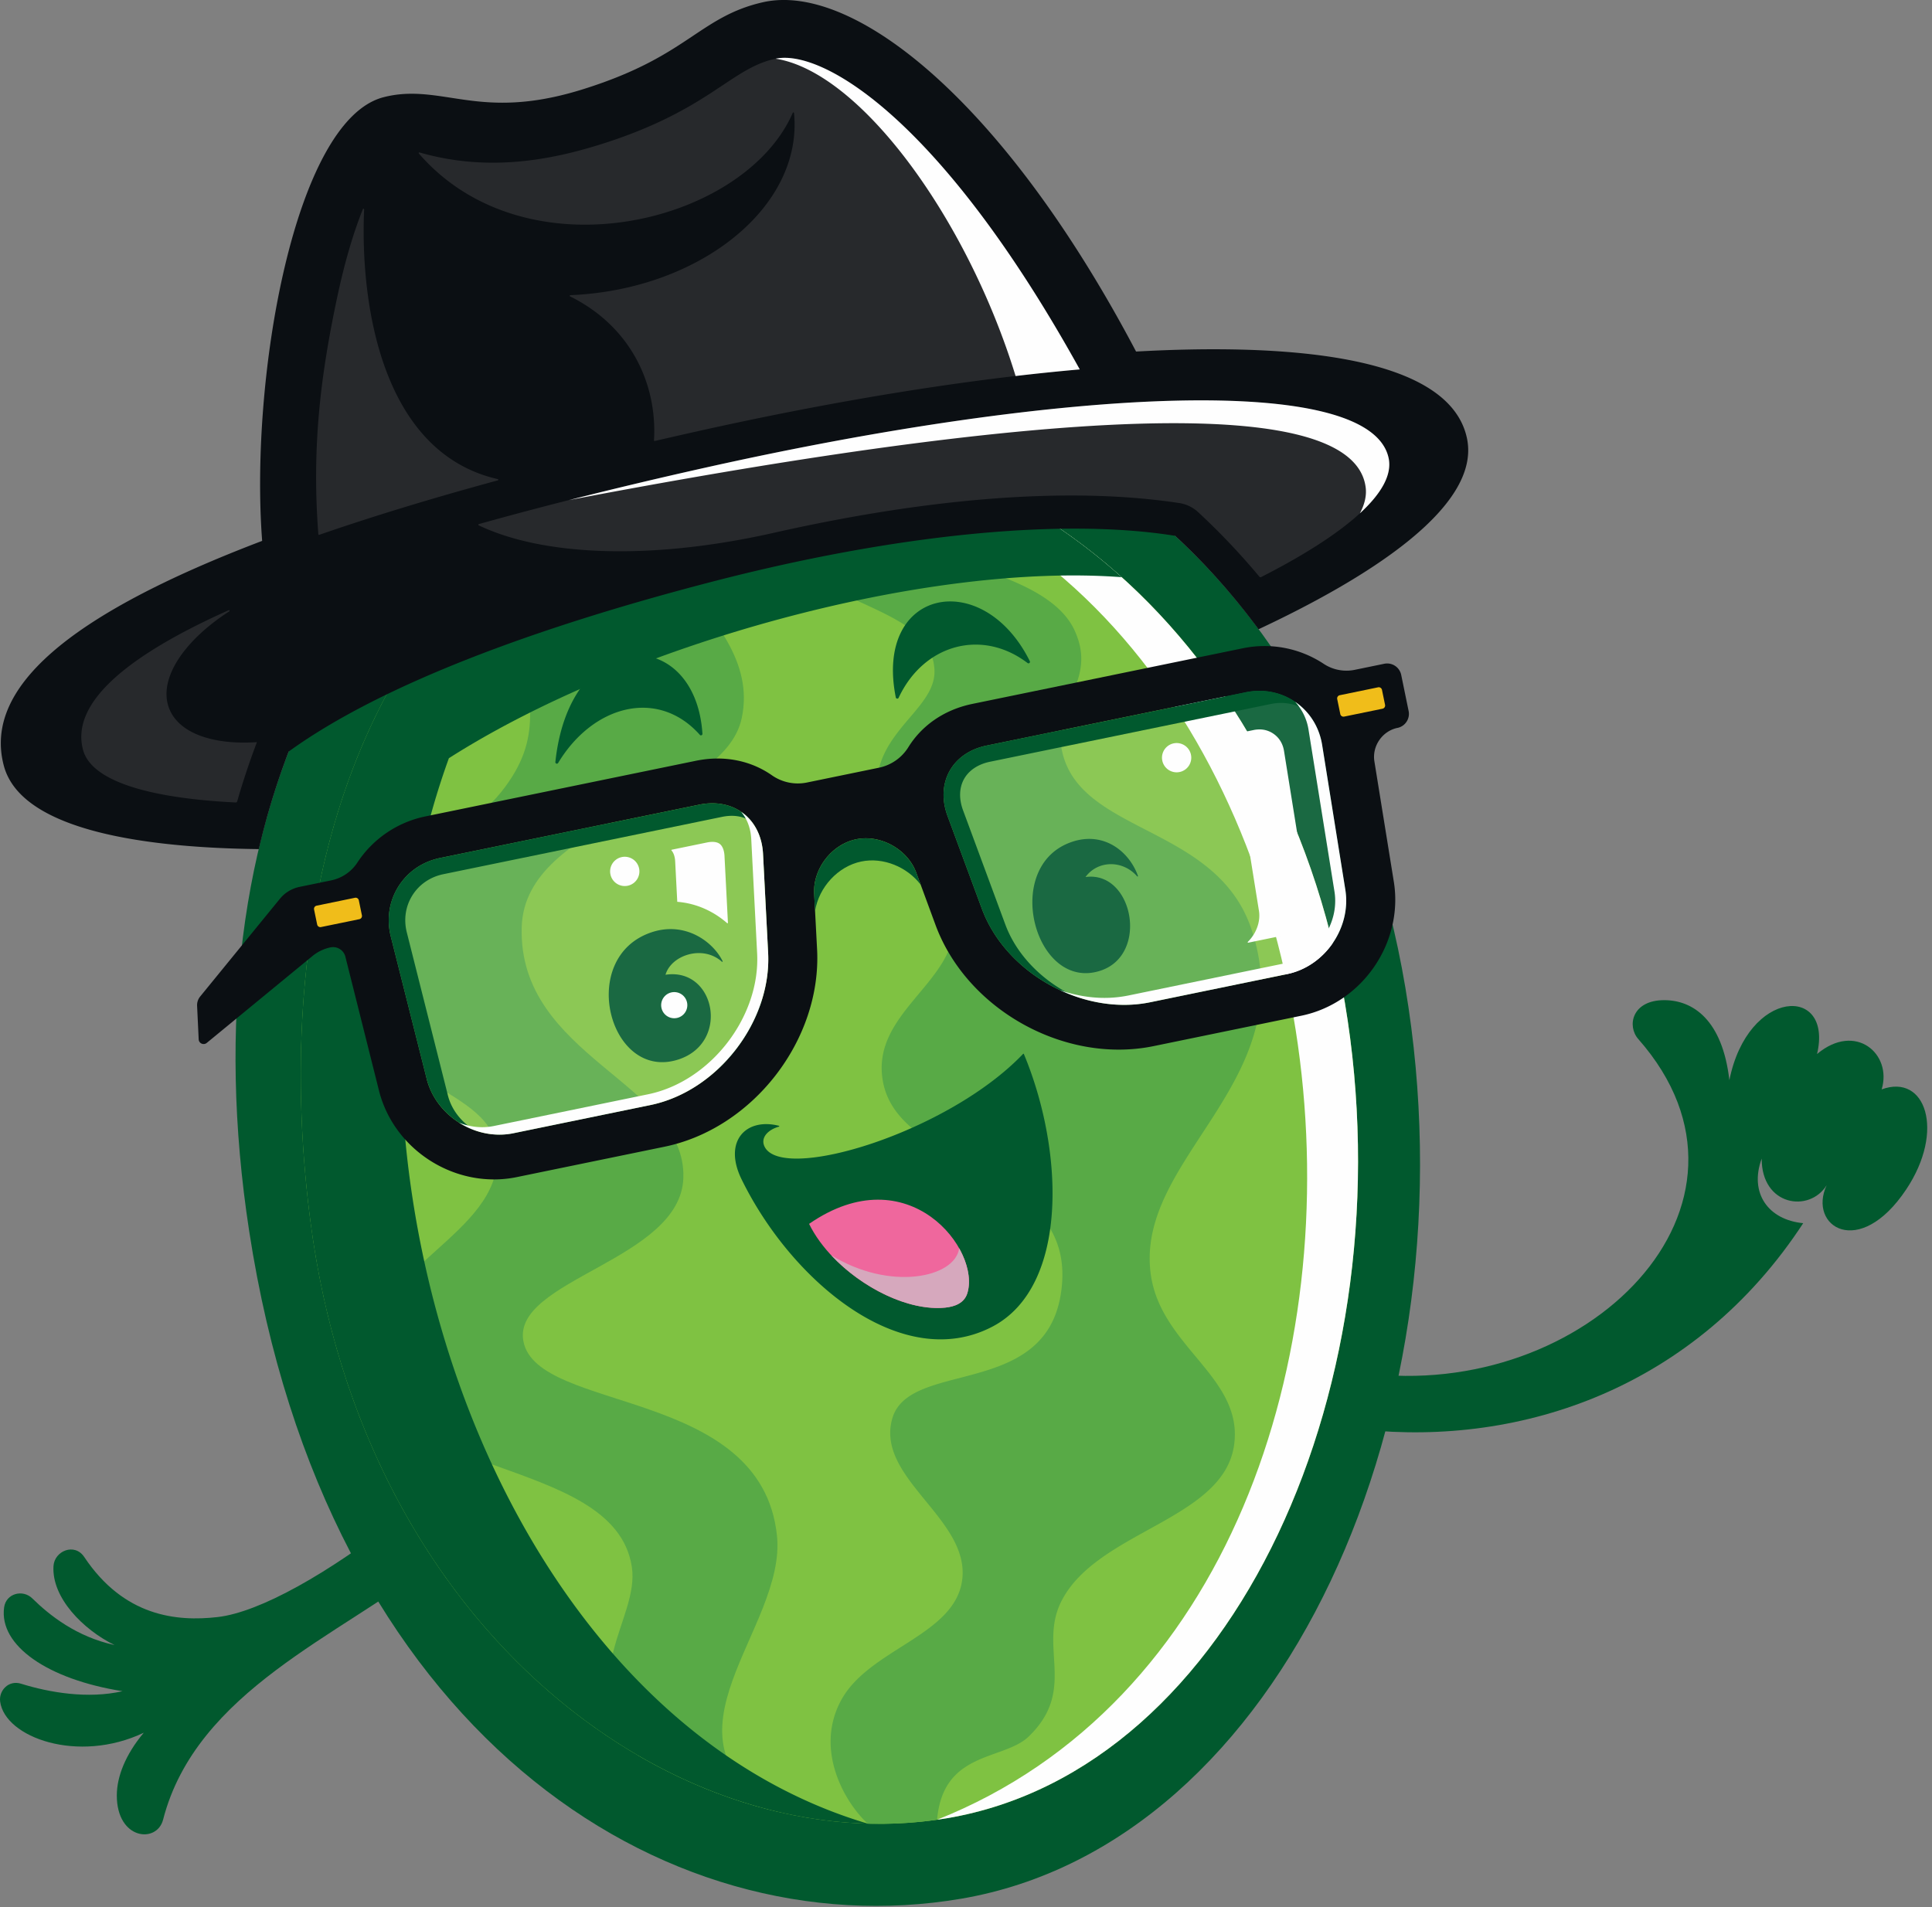
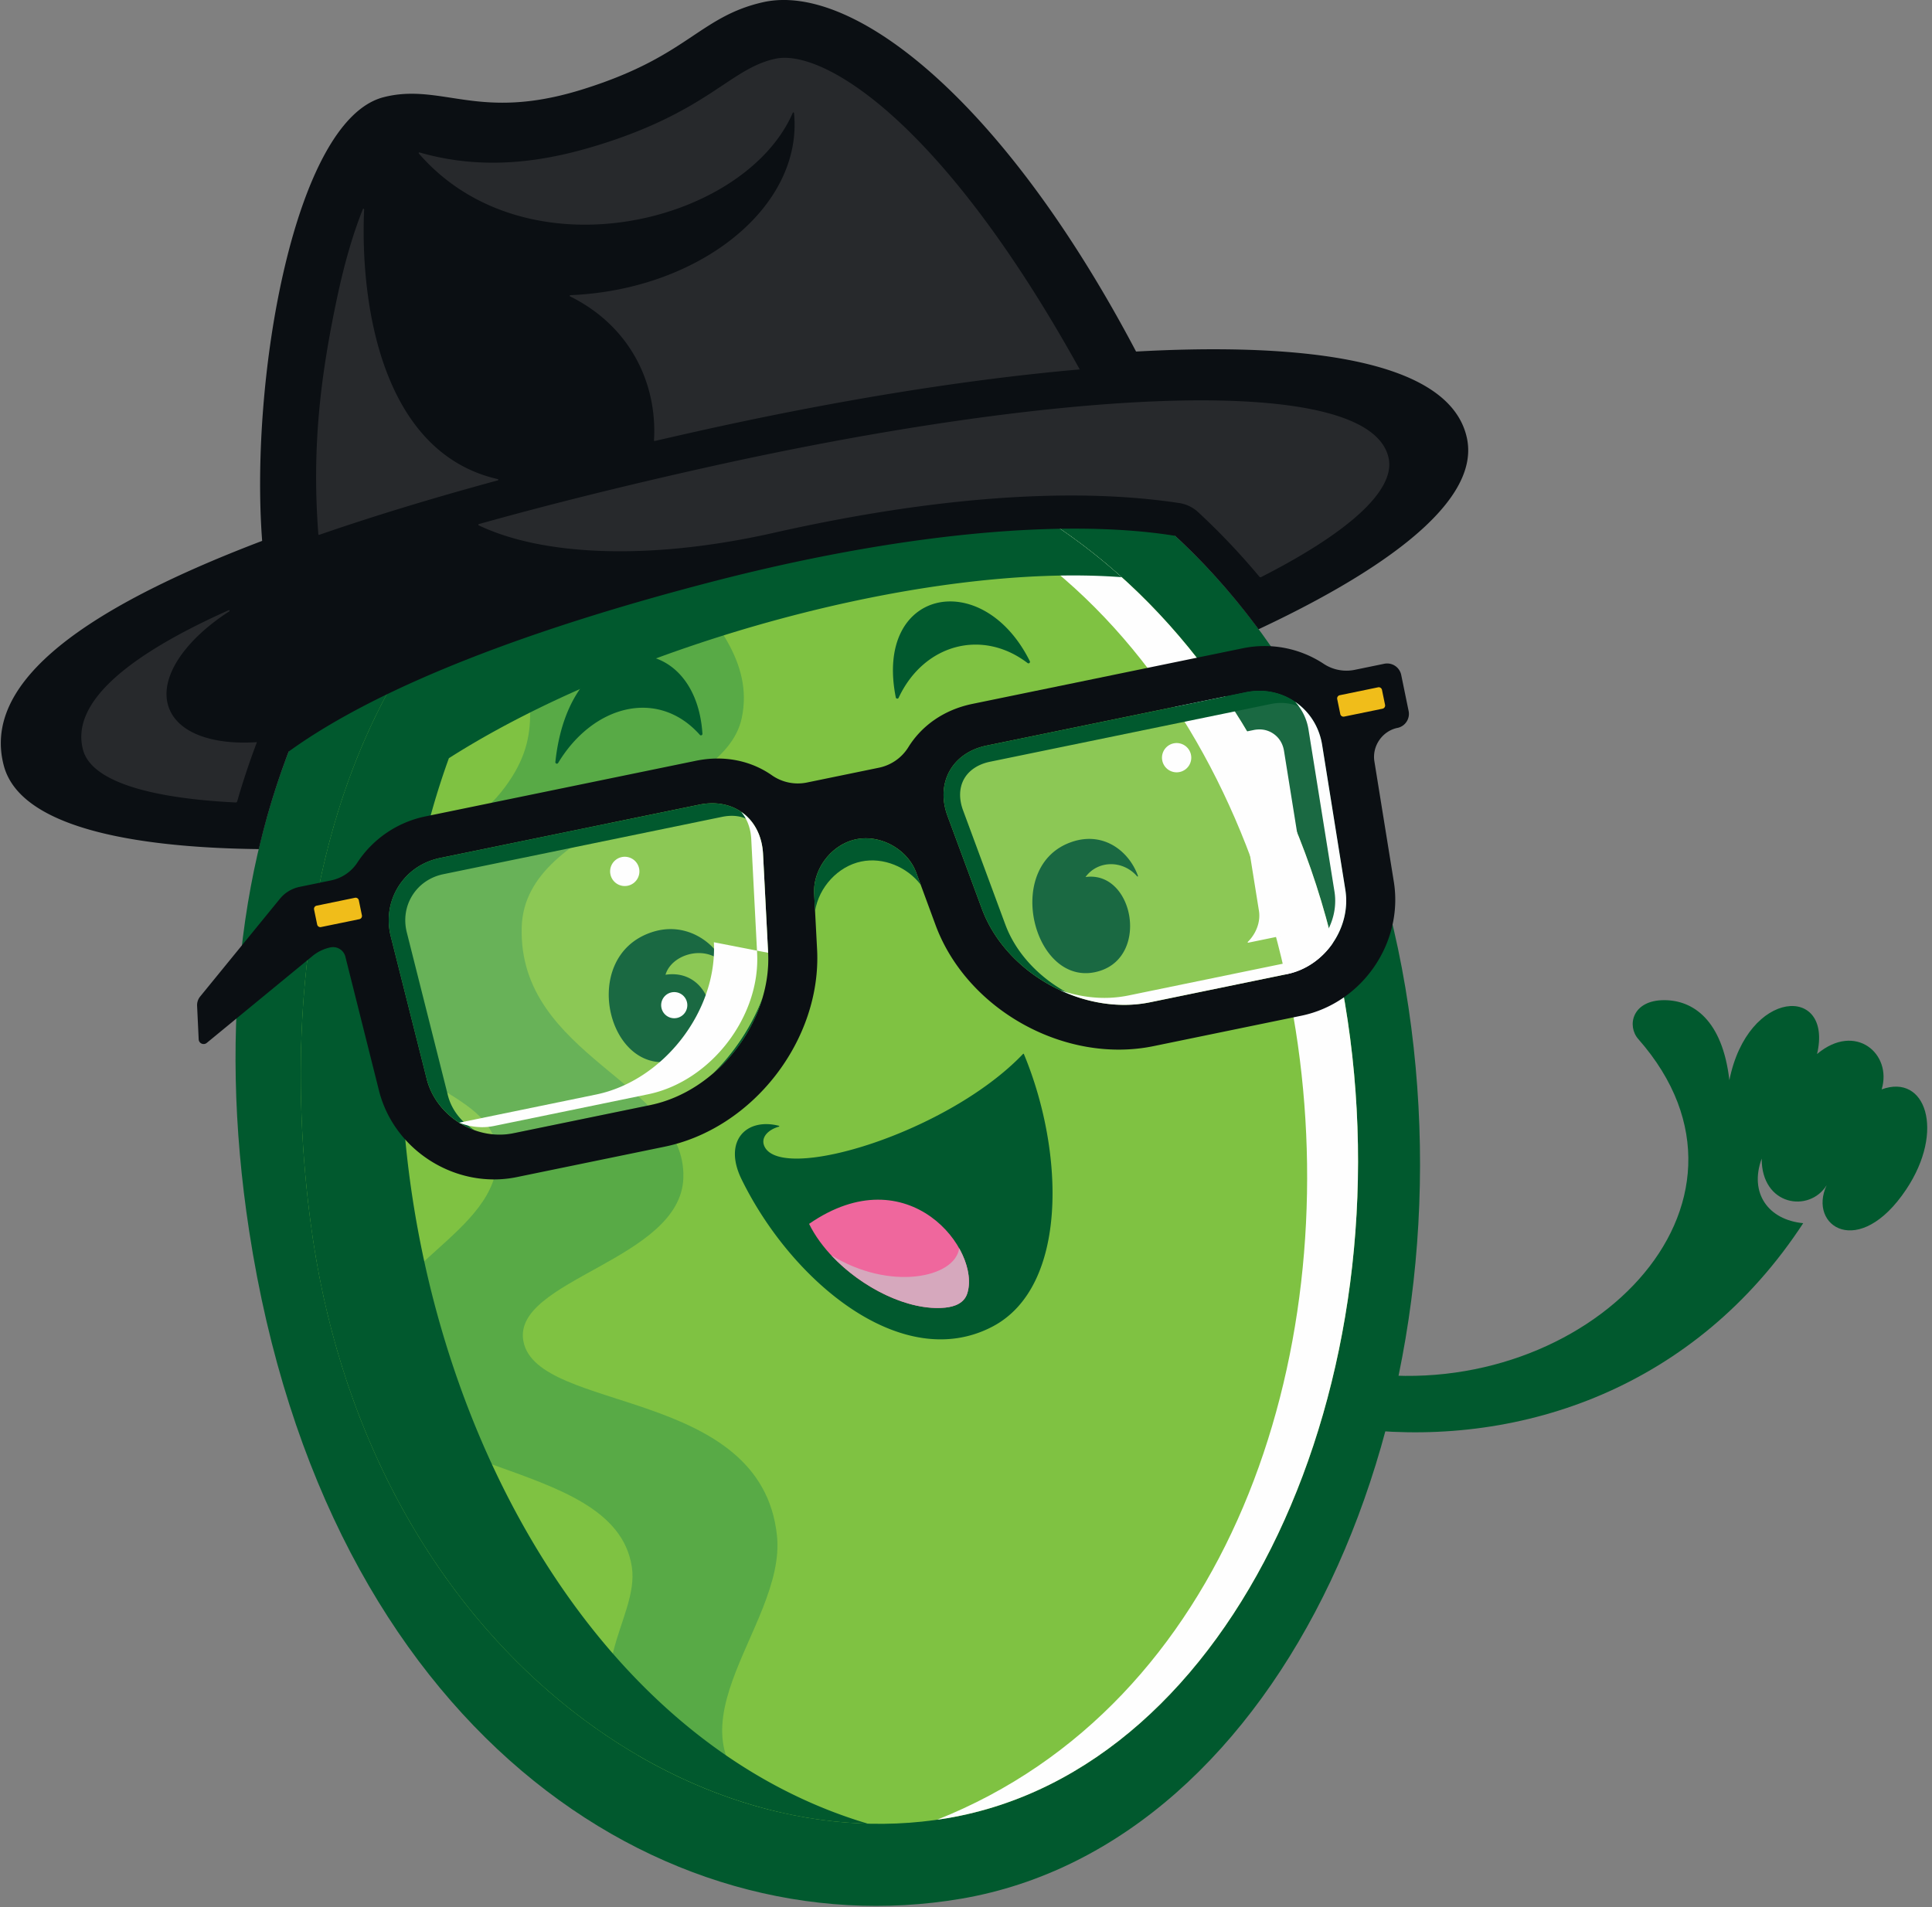
<svg xmlns="http://www.w3.org/2000/svg" width="158" height="156" viewBox="0 0 158 156">
  <rect x="0" y="0" width="158" height="156" fill="#808080" stroke="none" />
  <defs>
    <linearGradient id="a" x1="44.704%" x2="48.999%" y1="101.413%" y2="52.949%">
      <stop offset="0%" stop-color="#FEFEFE" />
      <stop offset="100%" stop-color="#FEFEFE" />
    </linearGradient>
    <linearGradient id="b" x1="46.06%" x2="49.824%" y1="99.892%" y2="52.342%">
      <stop offset="0%" stop-color="#FEFEFE" />
      <stop offset="100%" stop-color="#FEFEFE" />
    </linearGradient>
    <linearGradient id="c" x1="8.181%" x2="78.551%" y1="5.459%" y2="85.767%">
      <stop offset="0%" stop-color="#FEFEFE" />
      <stop offset="100%" stop-color="#FEFEFE" />
    </linearGradient>
    <linearGradient id="d" x1="32.829%" x2="77.982%" y1="5.36%" y2="94.422%">
      <stop offset="0%" stop-color="#FEFEFE" />
      <stop offset="100%" stop-color="#FEFEFE" />
    </linearGradient>
  </defs>
  <g fill="none" fill-rule="evenodd">
    <path fill="#01592E" d="M20.375 100.678c6.26 40.765 33.757 58.783 58.216 54.624 26.32-4.478 42.16-39.931 36.339-74.53-5.822-34.598-32.368-54.665-59.722-47.955-26.676 6.544-40.051 33.883-34.833 67.86" />
    <path fill="#7FC242" d="M25.38 99.835c4.357 33.732 30.205 52.6 52.09 48.876 23.553-4.005 37.727-35.729 32.517-66.688-5.21-30.958-29.724-50.266-53.048-45.094C32.945 42.25 21.358 68.7 25.379 99.835" />
-     <path fill="#58AA46" d="M70.965 149.16c-1.85-1.695-4.386-6.007-2.18-10.087 2.296-4.248 9.374-5.294 9.91-9.909.579-4.979-7.128-8.281-5.72-13.153 1.379-4.763 12.36-1.658 13.764-10.081 1.76-10.555-13.052-10.026-14.513-17.372-1.124-5.653 5.899-8.106 5.837-13.111-.061-4.966-5.233-4.499-6.23-9.621-1.13-5.794 4.838-7.584 4.583-11.115-.47-6.496-14.163-4.326-18.844-17.912 0 0 0 .001 0 0 5.933 8.654 26.984 7.536 30.307 14.762 1.924 4.187-1.907 6.026-1.007 9.951 1.545 6.727 12.632 5.977 15.48 14.512 4.155 12.448-9.62 18.708-8.232 28.271.849 5.859 7.512 8.344 6.816 13.814-.788 6.19-11.09 7.052-14.091 12.771-1.994 3.798 1.287 7.292-2.716 11.152-2.058 1.984-7.006 1.144-7.494 6.808a33.387 33.387 0 0 1-5.67.32" />
    <path fill="#FEFEFE" d="M57.564 36.801c23.135-4.693 47.26 14.541 52.422 45.223 5.21 30.958-8.963 62.682-32.516 66.688-.278.047-.556.088-.836.128 47.538-18.886 37.501-112.816-19.07-112.039" />
    <path fill="#58AA46" d="M28.737 79.623c-1.228-8.594 8.254-9.845 12.232-14.818 3.691-4.614 1.998-7.626 1.998-12.578 0-7.484 5.274-13.566 14.59-15.424l.007-.002c-10.702 8.221 5.085 12.59 3.095 21.938-1.48 6.962-17.742 8.257-17.994 17.095-.303 10.651 13.45 12.732 13.221 20.496-.199 6.762-14.065 8.33-13.078 13.39 1.144 5.861 19.445 3.717 20.732 15.87.806 7.62-10.515 16.461.063 22.596-3.892-.918-7.744-2.469-11.426-4.61-5.366-6.405.147-11.113-.504-15.413-1.43-9.436-21.59-7.005-21.447-17.443.097-7.109 10.644-9.716 10.445-16.28-.178-5.86-10.542-5.07-11.934-14.817" />
    <path fill="#01592E" d="M91.733 47.21c-9.942-8.95-22.532-13-34.794-10.28-23.995 5.32-35.582 31.77-31.56 62.905 3.932 30.436 25.36 48.767 45.585 49.325-22.916-6.81-37.024-33.814-38.114-60.3-1.428-3.218-2.33-6.3-2.907-9.945-.596-3.768 1.011-6.881 4.421-8.7a61.964 61.964 0 0 1 2.346-8.2C51.43 52.632 75.723 46 91.733 47.21" />
    <path fill="#01592E" d="M53.315 76.244c2.716-.892 4.986.758 5.78 2.369a.039.039 0 0 1-.01.048.04.04 0 0 1-.05-.002c-1.563-1.4-4.142-.54-4.61 1.069 4.066-.623 5.298 5.537 1.073 6.924-5.671 1.862-8.355-8.382-2.183-10.408" />
    <path fill="#FEFEFE" d="M56.144 81.847a1.069 1.069 0 1 1-2.03.667 1.069 1.069 0 0 1 2.03-.667" />
    <path fill="#01592E" d="M87.704 68.844c2.593-.85 4.649.808 5.359 2.797a.038.038 0 0 1-.016.046.037.037 0 0 1-.05-.008c-1.19-1.364-3.231-1.31-4.224.056 3.875-.549 5.235 6.343 1.223 7.66-5.385 1.768-8.152-8.627-2.292-10.55" />
    <path fill="#FEFEFE" d="M90.477 73.823a1.07 1.07 0 1 1 0 0" />
    <path fill="#01592E" d="M57.233 60.106a.122.122 0 0 0 .213-.09c-.576-8.887-10.836-8.95-12.028 2.314a.122.122 0 0 0 .226.075c2.867-4.757 8.18-6.133 11.59-2.3M73.49 57.074a.12.12 0 0 1-.125.069.122.122 0 0 1-.106-.097c-1.785-8.942 7.126-10.682 10.961-2.966a.123.123 0 0 1-.184.152c-3.715-2.836-8.492-1.55-10.546 2.842M60.645 96.456c-1.525-3.12.366-5.057 3.055-4.375a.037.037 0 0 1 .028.035.038.038 0 0 1-.027.036c-.875.24-1.554.904-1.16 1.661 1.514 2.903 15-1.185 21.13-7.614a.039.039 0 0 1 .034-.01.04.04 0 0 1 .027.021c3.332 7.993 3.646 19.057-2.584 22.304-7.417 3.865-16.442-3.749-20.503-12.058" />
    <path fill="#EF679D" d="M66.167 100.103c1.931 3.929 7.283 7.233 11.123 6.852.796-.08 1.55-.375 1.804-1.134 1.187-3.551-4.799-11.342-12.927-5.718" />
    <path fill="#D6A8BD" d="M78.44 102.1c.737 1.31.998 2.693.654 3.72-.254.76-1.007 1.056-1.804 1.135-2.96.294-6.81-1.604-9.307-4.286 4.754 2.945 10.112 1.866 10.458-.568" />
    <path d="M.067 0h120.005v69.45H.067z" />
    <path fill="#0B0F13" d="M102.924 51.47c-2.087-2.82-4.37-5.38-6.826-7.645-9.286-1.494-23.05-.093-37.921 3.77C43.765 51.336 31.15 56.012 23.61 61.47a61.119 61.119 0 0 0-2.442 7.98c-8.777-.1-19.405-1.374-20.854-6.817C-1.37 56.31 5.542 50.29 21.439 44.24c-1.016-13.342 2.648-34.39 9.914-36.285 1.952-.509 3.69-.24 5.532.042 2.683.414 5.725.883 10.756-.686 4.644-1.449 6.977-3.006 9.034-4.379C58.44 1.755 59.964.737 62.38.186c3.804-.866 8.833 1.305 14.16 6.117 5.668 5.12 11.32 12.873 16.369 22.451 11.7-.65 25.583.103 27.06 7.095 1.21 5.731-8.546 11.638-17.046 15.62" />
    <path fill="#27292C" d="M113.564 37.476c-1.463-6.984-26.396-5.817-55.88.774-6.537 1.46-12.785 3.008-18.529 4.618a.054.054 0 0 0-.038.046.053.053 0 0 0 .03.053c5.115 2.446 13.791 2.945 24.13.614 18.488-4.168 28.99-3.06 33.152-2.438a2.929 2.929 0 0 1 1.565.755 56.886 56.886 0 0 1 4.998 5.27.121.121 0 0 0 .15.03c7.042-3.591 10.983-7.044 10.422-9.722m-99.73 20.47c-.922-2.373 1.165-5.52 4.912-7.94a.053.053 0 0 0-.051-.093c-8.289 3.71-12.948 7.584-11.9 11.434.681 2.506 5.268 3.934 12.478 4.289a.123.123 0 0 0 .124-.088 62.274 62.274 0 0 1 1.615-4.847c-3.567.242-6.386-.716-7.178-2.755M29.778 17.13a.053.053 0 0 0-.042-.054.052.052 0 0 0-.06.03c-.718 1.787-1.47 4.198-2.144 7.414-1.235 5.899-2.064 11.768-1.497 19.18.002.016.01.03.024.04a.054.054 0 0 0 .046.006c4.458-1.543 9.366-3.031 14.604-4.455a.055.055 0 0 0 .04-.053.053.053 0 0 0-.04-.05c-9.63-2.2-11.264-14.636-10.93-22.058m4.474-4.575a.053.053 0 0 1-.004-.063.053.053 0 0 1 .06-.023c5.623 1.62 10.745.606 14.74-.64 8.945-2.79 10.681-6.244 14.383-7.028 3.768-.797 13.466 4.816 24.87 25.415-9.246.807-19.967 2.534-31.282 5.064-1.167.26-2.324.525-3.472.79a.053.053 0 0 1-.065-.055c.277-4.598-1.896-9.313-6.859-11.771a.054.054 0 0 1-.029-.06.054.054 0 0 1 .05-.041c10.608-.445 19.047-7.246 18.29-14.898a.053.053 0 0 0-.045-.047.052.052 0 0 0-.057.03c-3.937 9.063-21.785 13.472-30.58 3.327" />
-     <path fill="#FEFEFE" d="M113.564 37.476c-1.463-6.984-26.396-5.817-55.88.774a404.293 404.293 0 0 0-11.152 2.654c25.246-4.813 63.94-10.834 65.155-1.026.082.663-.082 1.369-.476 2.11 1.791-1.645 2.633-3.175 2.353-4.512M83.056 30.755c1.794-.21 3.546-.39 5.247-.54C76.899 9.616 67.2 4.005 63.433 4.801c6.922 1.09 15.667 13.063 19.623 25.954" />
    <path fill="#01592E" d="M111.553 112.303c18.094 2.375 34.385-13.732 22.427-27.317-.945-1.074-.514-3.181 2.12-3.181 2.33 0 4.753 1.58 5.33 6.544 1.51-7.546 8.503-7.804 7.17-2.138 3.144-2.641 6.165-.008 5.283 2.893 3.592-1.322 5.208 3.382 2.012 8.176-3.864 5.797-8.073 3.013-6.51-.336-1.425 2.279-5.325 1.687-5.313-2.18-1.038 2.833.55 5.014 3.396 5.283-8.805 13.459-22.993 18.262-36.065 16.876l.15-4.62z" />
    <g opacity=".1">
      <path d="M53.187 90.386L41.985 92.69c-3.077.633-6.325-1.405-7.093-4.451l-2.934-11.643c-.359-1.422-.138-2.873.622-4.083.76-1.211 1.97-2.04 3.406-2.336l21.204-4.362c1.364-.281 2.646-.026 3.608.719.962.744 1.532 1.919 1.603 3.311l.416 8.087" />
      <path fill="url(#a)" d="M22.121 24.739l-11.202 2.304c-3.077.633-6.325-1.405-7.093-4.451L.892 10.949c-.359-1.422-.138-2.873.622-4.083.759-1.211 1.969-2.04 3.406-2.336L26.124.168c1.364-.281 2.646-.026 3.608.719.962.744 1.532 1.919 1.603 3.311l.416 8.087c.29 5.617-4.121 11.32-9.63 12.454" transform="translate(31.066 65.647)" />
    </g>
    <g opacity=".1">
-       <path d="M94.063 81.976c-5.51 1.134-11.813-2.365-13.765-7.641l-2.81-7.594c-.483-1.307-.424-2.612.166-3.675.59-1.064 1.667-1.804 3.031-2.085l21.204-4.362c1.437-.295 2.876-.011 4.052.801 1.176.813 1.951 2.058 2.184 3.506l1.9 11.856c.496 3.102-1.684 6.256-4.76 6.89l-11.202 2.304z" />
      <path fill="url(#b)" d="M16.997 26.329c-5.51 1.134-11.813-2.365-13.765-7.641l-2.81-7.594c-.483-1.307-.424-2.612.166-3.675.59-1.064 1.667-1.804 3.031-2.085L24.823.972c1.437-.295 2.876-.011 4.052.801 1.176.813 1.951 2.058 2.184 3.506l1.899 11.856c.497 3.102-1.683 6.256-4.76 6.89l-11.201 2.304z" transform="translate(77.066 55.647)" />
    </g>
    <path fill="#0B0F13" d="M105.265 79.672l-11.202 2.305c-5.51 1.133-11.812-2.366-13.764-7.641l-2.81-7.595c-.483-1.306-.424-2.611.166-3.675.59-1.063 1.667-1.804 3.03-2.084l21.205-4.363c1.437-.295 2.875-.011 4.052.802 1.176.812 1.95 2.057 2.183 3.505l1.9 11.856c.497 3.102-1.683 6.257-4.76 6.89M53.188 90.386L41.986 92.69c-3.077.632-6.326-1.406-7.093-4.452l-2.935-11.643c-.358-1.422-.137-2.872.622-4.083.76-1.211 1.97-2.04 3.407-2.336l21.204-4.362c1.364-.281 2.646-.025 3.608.719.962.744 1.53 1.92 1.603 3.31l.416 8.088c.289 5.617-4.121 11.32-9.63 12.454m61.1-30.848c.63-.13 1.04-.752.91-1.382l-.304-1.478-.303-1.477a1.173 1.173 0 0 0-1.382-.91l-2.417.497a3.372 3.372 0 0 1-2.54-.491 8.769 8.769 0 0 0-6.644-1.266l-22.08 4.542c-2.343.482-4.158 1.793-5.241 3.54a3.707 3.707 0 0 1-2.404 1.68l-2.945.606-2.944.605a3.7 3.7 0 0 1-2.872-.594c-1.685-1.178-3.87-1.665-6.213-1.183l-22.08 4.542a8.768 8.768 0 0 0-5.606 3.787 3.37 3.37 0 0 1-2.138 1.453l-2.585.532a2.807 2.807 0 0 0-1.61.974l-6.52 7.993a1.123 1.123 0 0 0-.251.76l.129 2.743c.008.153.1.288.24.349a.401.401 0 0 0 .419-.056l8.654-7.113c.426-.35.93-.59 1.47-.702a1.038 1.038 0 0 1 1.215.765l2.747 10.948c1.238 4.913 6.312 8.097 11.275 7.076l12.077-2.484c7.242-1.49 12.857-8.751 12.477-16.136l-.24-4.564c-.107-2.036 1.439-4.038 3.436-4.448 1.997-.411 4.207.818 4.913 2.73l1.58 4.289c2.567 6.935 10.592 11.39 17.835 9.9l12.076-2.485c4.963-1.021 8.368-5.95 7.567-10.953l-1.59-9.85c-.202-1.251.648-2.484 1.889-2.74" />
    <path fill="#01592E" d="M82.217 75.623l-3.46-9.352c-.344-.93-.316-1.836.08-2.55.396-.712 1.149-1.215 2.12-1.415l22.972-4.725c.278-.058.558-.087.834-.087.654 0 1.282.17 1.845.482a5.248 5.248 0 0 0-.666-.556c-1.177-.812-2.615-1.096-4.052-.801L80.686 60.98c-1.365.28-2.441 1.02-3.031 2.085-.59 1.063-.65 2.369-.167 3.675l2.81 7.594c1.203 3.249 4.056 5.823 7.357 7.057-2.48-1.233-4.53-3.313-5.438-5.77" />
    <g fill="#01592E">
      <path d="M36.629 89.594l-3.36-13.329c-.267-1.06-.105-2.138.456-3.033.563-.895 1.463-1.51 2.534-1.73l22.797-4.69c.269-.055.535-.084.79-.084.626 0 1.188.176 1.638.497a3.84 3.84 0 0 0-.686-.692c-.961-.744-2.243-.999-3.607-.718l-21.204 4.362c-1.437.296-2.647 1.125-3.407 2.336-.76 1.21-.98 2.661-.622 4.082l2.935 11.644c.499 1.98 2.049 3.53 3.917 4.2-1.06-.636-1.88-1.652-2.181-2.845M58.322 87.795c1.89-1.623 3.334-3.81 4.038-6.178-.821 2.224-2.288 4.461-4.038 6.178" />
    </g>
    <path fill="#F0BD1A" d="M29.345 73.639a.268.268 0 0 0-.315-.208l-3.138.646a.267.267 0 0 0-.207.315l.252 1.226c.03.145.17.238.315.208l3.138-.645a.267.267 0 0 0 .207-.315l-.252-1.227zM109.566 56.863a.267.267 0 0 0-.208.315l.252 1.227c.03.144.171.237.315.207l3.138-.645a.267.267 0 0 0 .208-.315l-.252-1.227a.269.269 0 0 0-.316-.208l-3.137.646z" />
    <path fill="#01592E" d="M74.93 71.376c-.705-1.913-2.916-3.141-4.913-2.73-1.996.41-3.543 2.412-3.436 4.448l.075 1.412c.312-1.926 1.86-3.647 3.786-4.043 1.797-.37 3.75.45 4.852 1.9l-.364-.987z" />
    <path d="M106.908 73.281c.23 1.434-.857 3.007-2.279 3.3l-2.547.524a.04.04 0 0 1-.036-.066c.67-.659 1.058-1.627.911-2.54l-2.037-12.711c-.095-.599-.393-1.086-.86-1.408a1.516 1.516 0 0 0-.113-.071.036.036 0 0 1-.019-.039.037.037 0 0 1 .03-.032l2.567-.528c.158-.033.317-.049.471-.049.422 0 .81.12 1.152.356.467.323.765.81.86 1.408" />
    <path fill="url(#c)" d="M7.842 13.634l-1.9-11.856C5.847 1.18 5.549.693 5.082.37A1.994 1.994 0 0 0 3.93.014c-.154 0-.313.016-.471.049L.892.591a.037.037 0 0 0-.03.032.036.036 0 0 0 .019.039c.038.022.076.045.113.071.467.322.765.809.86 1.408l2.037 12.711c.147.913-.242 1.881-.911 2.54a.04.04 0 0 0 .036.066l2.547-.524c1.422-.293 2.509-1.866 2.279-3.3" transform="translate(99.066 59.647)" />
    <path fill="#FEFEFE" d="M110.024 72.782l-1.899-11.855c-.233-1.45-1.008-2.694-2.184-3.506l-.02-.013a4.373 4.373 0 0 1 1.092 2.282l.604 3.767 1.517 9.468c.423 2.64-1.432 5.325-4.05 5.864l-8.326 1.713-4.485.923a9.746 9.746 0 0 1-1.952.194c-1.225 0-2.449-.225-3.619-.626 2.31 1.075 4.913 1.487 7.361.984l11.201-2.305c3.077-.633 5.257-3.788 4.76-6.89M95.053 62.213a1.197 1.197 0 1 0 2.342-.496 1.197 1.197 0 0 0-2.342.496" />
    <path d="M55.387 73.761l-.17-3.305c-.02-.39-.13-.703-.3-.892a.036.036 0 0 1-.008-.038.038.038 0 0 1 .03-.026l2.887-.594a2.12 2.12 0 0 1 .427-.047c.261 0 .468.057.613.17.221.171.361.527.384.978l.281 5.468a.037.037 0 0 1-.022.037.038.038 0 0 1-.042-.005c-1.054-.923-2.452-1.618-4.08-1.746z" />
-     <path fill="url(#d)" d="M1.321 5.114c1.628.128 3.026.823 4.08 1.746.012.01.029.012.042.005a.037.037 0 0 0 .022-.037L5.184 1.36C5.161.909 5.021.553 4.8.382c-.145-.113-.352-.17-.613-.17a2.12 2.12 0 0 0-.427.047L.872.853a.038.038 0 0 0-.029.026.036.036 0 0 0 .008.038c.17.189.279.502.299.892l.171 3.305z" transform="translate(54.066 68.647)" />
-     <path fill="#FEFEFE" d="M62.818 77.932l-.417-8.087c-.071-1.392-.641-2.567-1.603-3.311-.06-.046-.123-.084-.185-.127.488.571.778 1.34.824 2.227l.129 2.521.352 6.823c.267 5.198-3.814 10.475-8.912 11.524l-8.054 1.658-4.563.938a4.775 4.775 0 0 1-.958.097 5.133 5.133 0 0 1-1.883-.368c1.298.823 2.889 1.182 4.437.863l11.203-2.304c5.509-1.134 9.919-6.837 9.63-12.454M49.921 71.514a1.197 1.197 0 1 0 2.342-.496 1.197 1.197 0 0 0-2.342.496" />
-     <path fill="#01592E" d="M1.72 137.714c2.29.715 5.463 1.266 8.297.612-6.104-.966-10.115-3.726-9.68-6.858.16-1.15 1.532-1.49 2.301-.735 1.425 1.398 3.617 3.14 6.73 3.82-2.59-1.272-5.149-3.884-4.994-6.458.075-1.243 1.726-1.93 2.515-.745 3.247 4.869 7.551 5.297 10.9 4.914 3.452-.395 9.083-3.57 15.021-8.24l2.463 3.906c-7.382 5.833-19.224 10.367-21.935 20.903-.506 1.966-3.785 1.66-3.785-1.98 0-1.513.688-3.321 2.204-5.13-5.38 2.56-11.362.385-11.746-2.552-.116-.886.682-1.778 1.71-1.457" />
+     <path fill="#FEFEFE" d="M62.818 77.932l-.417-8.087c-.071-1.392-.641-2.567-1.603-3.311-.06-.046-.123-.084-.185-.127.488.571.778 1.34.824 2.227l.129 2.521.352 6.823c.267 5.198-3.814 10.475-8.912 11.524l-8.054 1.658-4.563.938a4.775 4.775 0 0 1-.958.097 5.133 5.133 0 0 1-1.883-.368l11.203-2.304c5.509-1.134 9.919-6.837 9.63-12.454M49.921 71.514a1.197 1.197 0 1 0 2.342-.496 1.197 1.197 0 0 0-2.342.496" />
  </g>
</svg>